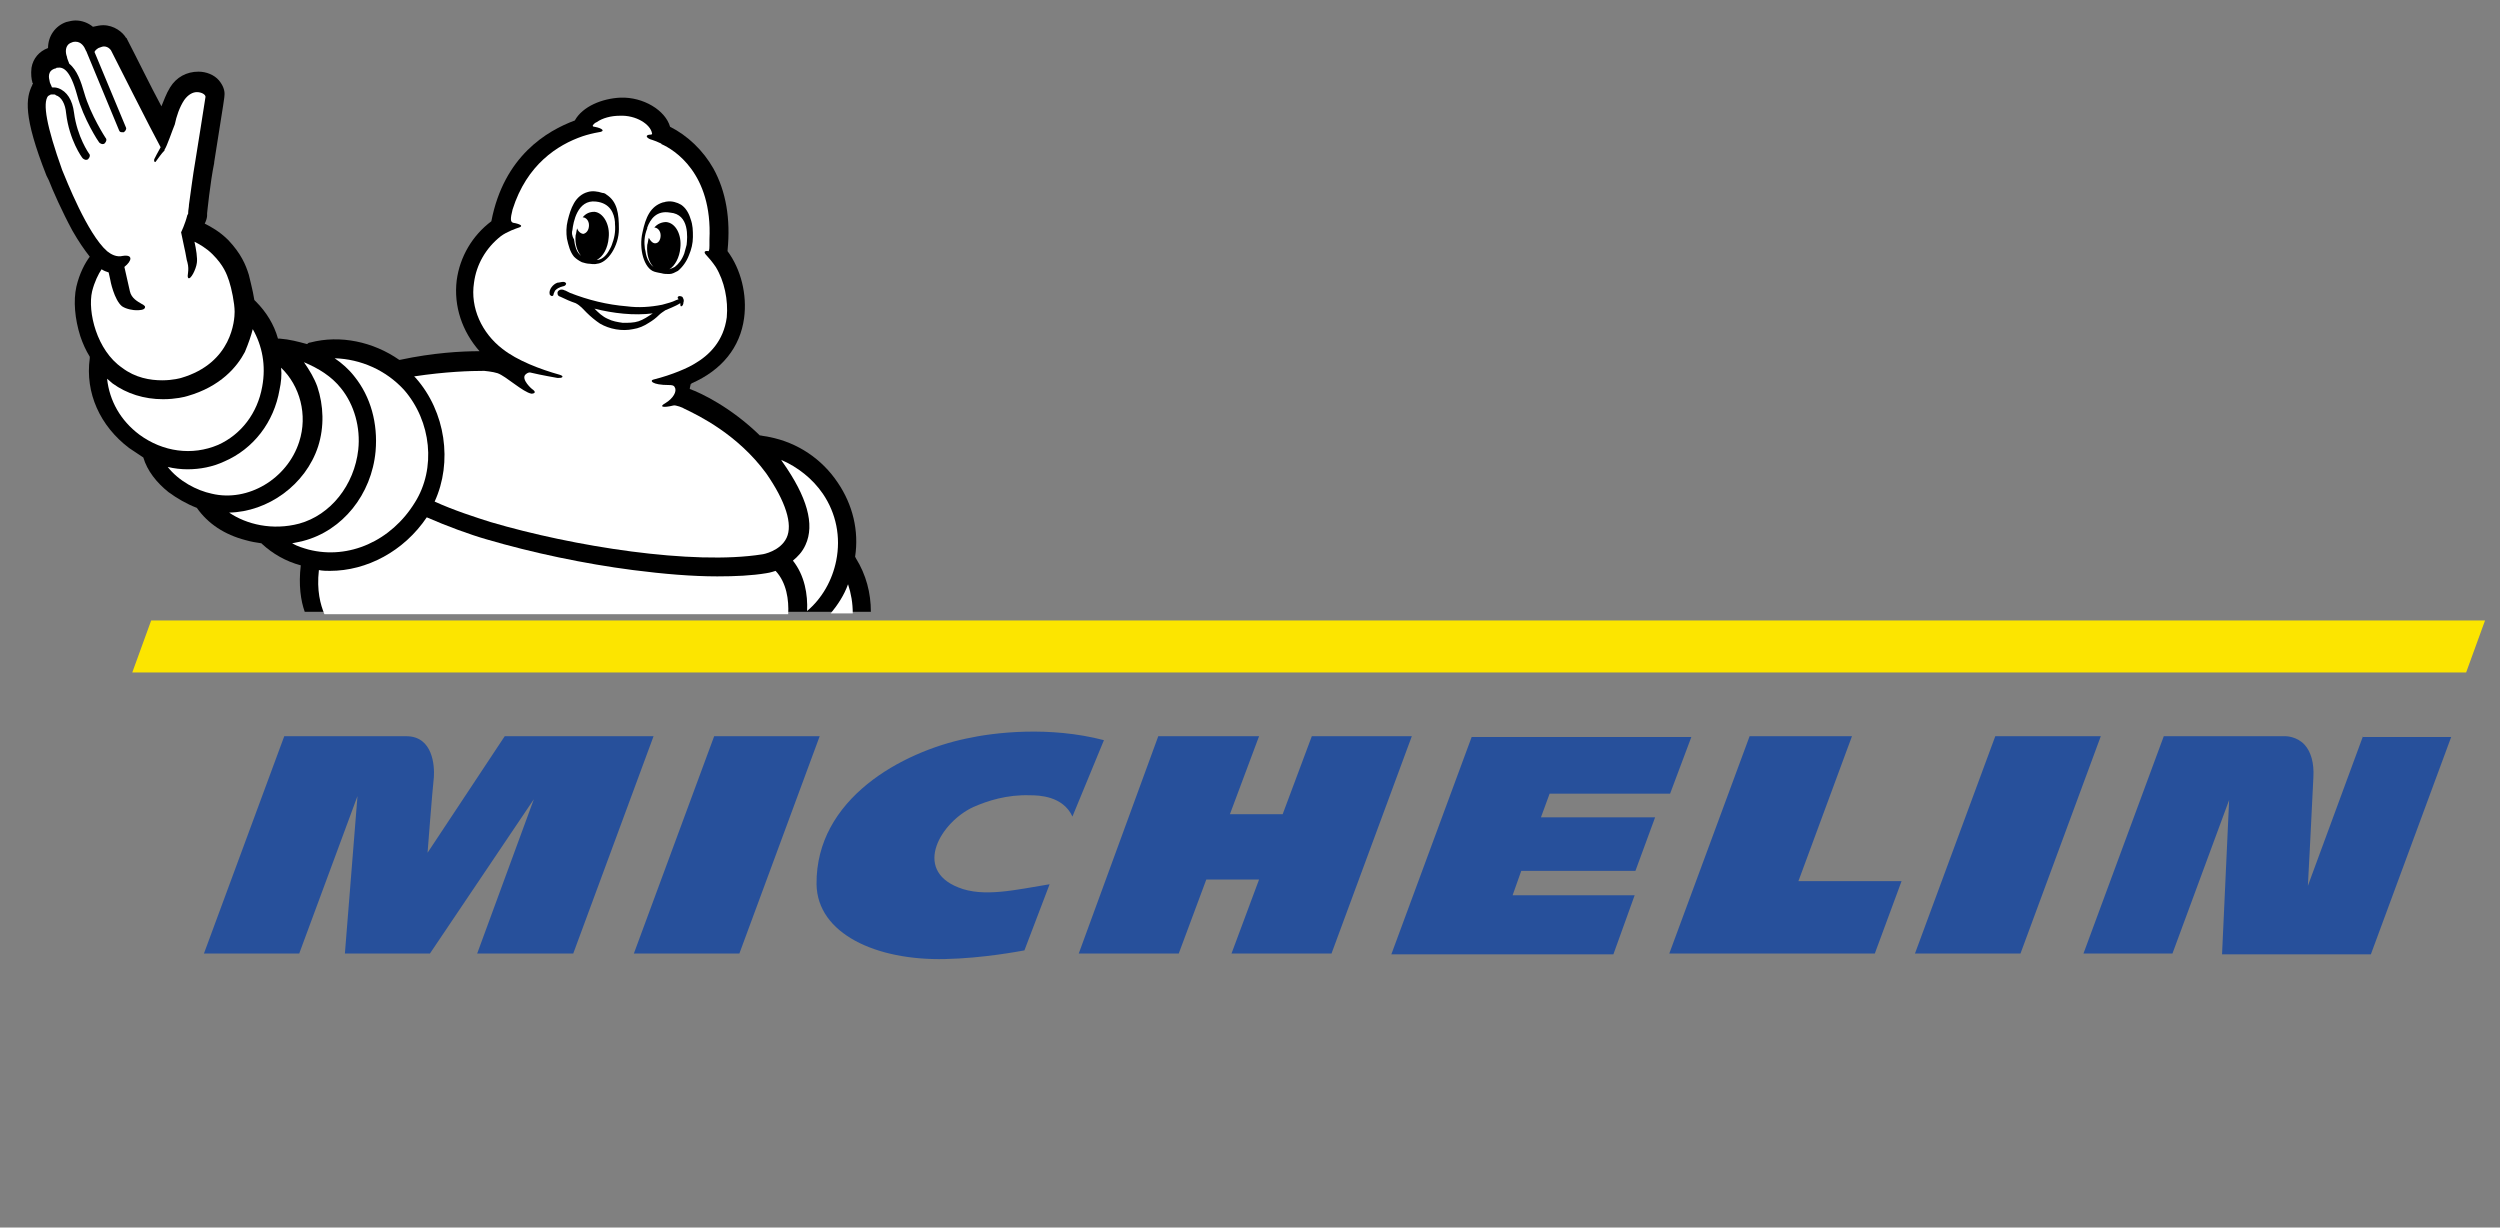
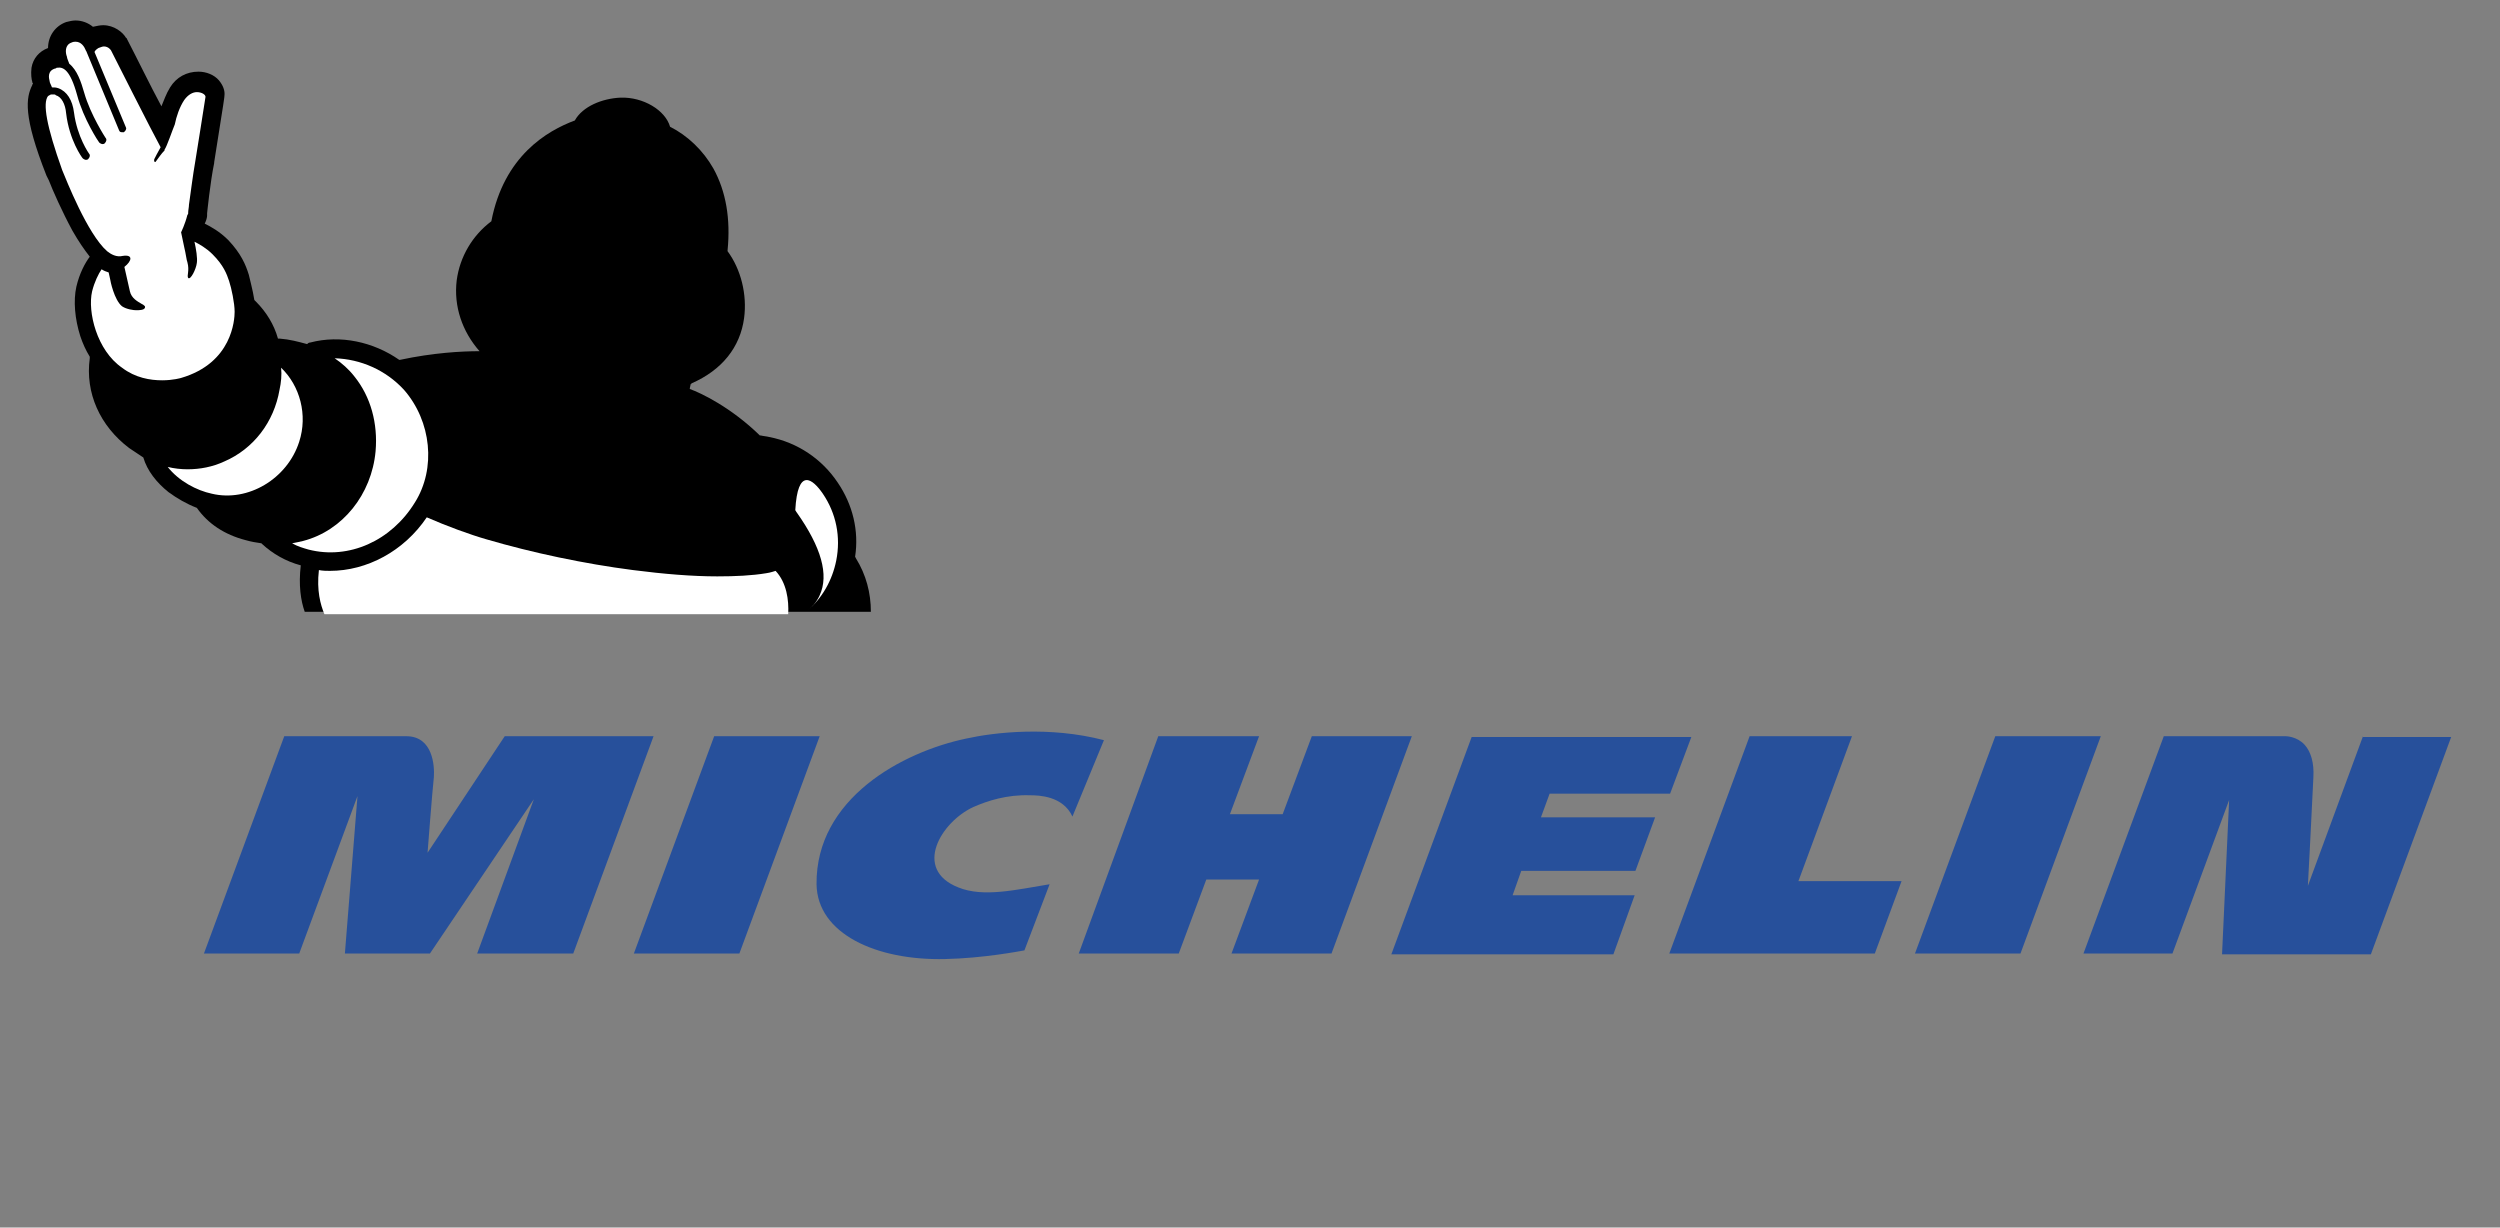
<svg xmlns="http://www.w3.org/2000/svg" version="1.1" id="Layer_3" x="0px" y="0px" viewBox="138.9 439.4 317.5 155.9" enable-background="new 138.9 439.4 317.5 155.9" xml:space="preserve">
  <rect x="138.9" y="439.4" width="317.5" height="155.9" fill="#808080" stroke="none" />
  <g>
    <g>
-       <polygon fill="#FCE500" points="158.1,518.2 155.7,524.8 452.1,524.8 454.5,518.2   " />
      <g>
        <path d="M144.8,461.7C144.8,461.7,144.8,461.8,144.8,461.7c0.1,0.2,0.2,0.4,0.3,0.6c0.5,1.3,1.7,4,3,6.4c0.8,1.4,1.5,2.4,2.2,3.3     c-0.6,0.8-1.3,2.1-1.7,3.8c-0.4,1.8-0.2,4.1,0.5,6.3c0.3,0.9,0.7,1.8,1.2,2.6c0,0,0,0,0,0c0,0,0,0,0,0c0,0.1,0,0.1,0,0.2     c-0.6,4.4,1.3,8.6,5,11.4c0.6,0.4,1.2,0.8,1.8,1.2c0.5,1.7,1.7,3.2,3.2,4.4c1.1,0.8,2.3,1.5,3.6,2c0,0,0,0,0,0     c1.4,2,3.5,3.4,6.2,4.1c0.7,0.2,1.3,0.3,2,0.4c0,0,0.1,0.1,0.1,0.1c1.3,1.2,3,2.2,4.9,2.7c-0.3,2.5,0,4.5,0.5,5.9h71.9     c0-2.4-0.6-4.7-1.9-6.8c0-0.1-0.1-0.1-0.1-0.2c0.5-3.3-0.3-6.6-2.2-9.4c-2-3-5.1-5.1-8.7-5.8c-0.4-0.1-0.7-0.1-1.1-0.2     c-0.1,0-0.1,0-0.1,0c-3.7-3.6-7.5-5.4-8.9-5.9c0-0.2,0.1-0.4,0.1-0.6c0.1,0,0.1,0,0.1-0.1c3.9-1.7,6.2-4.6,6.7-8.3     c0.4-3-0.4-6.2-2.1-8.5c0,0,0-0.1,0-0.1c0.4-4-0.2-7.5-1.8-10.4c-1.3-2.3-3.3-4.2-5.5-5.3c0,0,0,0,0,0c-0.6-2.1-3.4-3.8-6.3-3.7     c-2.3,0.1-4.8,1.1-5.8,2.9c-3.5,1.3-9,4.5-10.6,12.8c-2.4,1.8-4,4.5-4.4,7.5c-0.4,3.3,0.7,6.5,2.9,9c-2.3,0-5.9,0.2-10.1,1.1     c0,0-0.1,0-0.1,0c-3.3-2.3-7.5-3.2-11.3-2.2c-0.2,0-0.3,0.1-0.4,0.2c-1.1-0.3-2.2-0.6-3.5-0.7c-0.1,0-0.2,0-0.2,0     c-0.5-1.8-1.5-3.4-2.8-4.7c-0.1-0.1-0.2-0.2-0.2-0.2c0,0,0,0,0,0c-0.2-1.3-0.6-2.7-0.7-3.2c-0.4-1.3-1-2.7-2.6-4.4     c-1.1-1.1-2.2-1.7-3-2.1c0.2-0.4,0.3-0.8,0.3-1c0-0.1,0-0.2,0-0.3c0,0,0.4-4,0.9-6.4c0,0,0-0.1,0-0.1c1.3-8.1,1.3-8.3,1.3-8.4     c0,0,0,0,0,0c0.1-0.7-0.2-1.4-0.7-2c-0.6-0.7-1.6-1.1-2.6-1.1c-1.5,0-2.8,0.7-3.6,2c-0.5,0.8-0.8,1.7-1.1,2.4     c-1.4-2.6-3.1-6.1-4.4-8.6c0,0,0-0.1-0.1-0.1c-0.4-0.7-1.5-1.6-2.9-1.6c-0.4,0-0.8,0.1-1.3,0.2c-0.6-0.5-1.4-0.8-2.2-0.8     c-0.4,0-0.8,0.1-1.2,0.2c-1.4,0.5-2.3,1.8-2.3,3.3c-1.1,0.4-1.9,1.3-2.1,2.5c-0.1,0.8,0,1.5,0.1,1.8c0,0.1,0,0.1,0.1,0.2     c0,0-0.1,0.1-0.1,0.2C142.2,451.8,141.8,454.1,144.8,461.7" />
-         <path fill="#FFFFFF" d="M247.2,517.3h-2.8c0.9-1.1,1.7-2.3,2.2-3.7C247,514.8,247.2,516,247.2,517.3" />
-         <path fill="#FFFFFF" d="M200.4,486.5c0,0,1.1,0.1,1.7,0.3c1.1,0.4,3.2,2.4,4.3,2.6c0.2,0,0.7-0.1,0.2-0.5c-0.2-0.1-1.5-1.3-1-1.9     c0,0,0,0,0,0c0.2-0.2,0.4-0.3,0.6-0.3c1.7,0.4,3,0.6,3.5,0.7c0.3,0,0.5,0,0.6-0.1c0.1-0.1,0-0.2-0.3-0.3     c-2.5-0.7-5.4-1.8-7.3-3.3c-2.6-2-4.1-5.2-3.6-8.4c0.3-2.3,1.5-4.4,3.4-5.9c0.8-0.6,2-1,2.3-1.1c0.9-0.3-0.6-0.6-0.7-0.6     c-0.4-0.1-0.4-0.5-0.1-1.7c1.8-5.7,5.7-8.2,8.9-9.3c0.6-0.2,1.4-0.4,2-0.5c0.9-0.1,0.6-0.5-0.5-0.7c0,0-0.3,0-0.2-0.2     c0,0,0.2-0.3,0.5-0.4c0.7-0.5,1.8-0.8,2.9-0.8c2.1-0.1,3.9,1.1,4.1,2.2c0,0,0.1,0.2-0.2,0.2c-0.4,0-0.7,0.2-0.2,0.5     c0.1,0.1,0.7,0.2,1.5,0.6c0,0,0.1,0,0.1,0.1c1.6,0.7,6.5,3.7,6.1,12.1l0,0c0,0.3,0,0.5,0,0.8c0,0.2,0,0.5-0.1,0.7     c-0.5-0.1-0.7,0.1-0.3,0.5c0.2,0.2,0.8,0.9,1.2,1.5c1.1,1.8,1.6,4.2,1.4,6.4c-0.4,3-2.2,4.8-4.1,5.9c-0.8,0.5-2.8,1.4-5.2,2     c-0.5,0.1-0.3,0.7,2,0.7c0.2,0,0.6,0,0.7,0.3c0.3,0.5-0.2,1.4-1.2,2c-0.9,0.5-0.2,0.6,1,0.3c0.3-0.1,1.3,0.3,1.4,0.4     c1.9,0.9,6.8,3.3,10.4,8.2c2.5,3.6,3.4,6.5,2.6,8.2c-0.8,1.7-3,2.1-3.1,2.1c0,0,0,0,0,0c-8.8,1.4-24-1-34.5-4.1     c-1.9-0.6-4.7-1.5-7.1-2.6c2.3-5,1.4-11.4-2.4-15.7c-0.1-0.1-0.1-0.1-0.2-0.2C195.5,486.6,198.6,486.5,200.4,486.5" />
-         <path fill="#FFFFFF" d="M243.4,502.1c1.7,2.5,2.3,5.5,1.7,8.5c-0.5,2.5-1.8,4.8-3.7,6.4c0.1-2.1-0.3-4.5-1.8-6.4     c0.6-0.5,1.2-1.1,1.6-2c1.2-2.6,0.2-6.1-2.9-10.5c0,0,0,0,0,0c-0.1-0.1-0.1-0.2-0.2-0.3C240.2,498.7,242.1,500.2,243.4,502.1" />
+         <path fill="#FFFFFF" d="M243.4,502.1c1.7,2.5,2.3,5.5,1.7,8.5c-0.5,2.5-1.8,4.8-3.7,6.4c0.6-0.5,1.2-1.1,1.6-2c1.2-2.6,0.2-6.1-2.9-10.5c0,0,0,0,0,0c-0.1-0.1-0.1-0.2-0.2-0.3C240.2,498.7,242.1,500.2,243.4,502.1" />
        <path fill="#FFFFFF" d="M190.2,488.9c3.5,4,4.1,10,1.4,14.3c-3,4.9-8.4,7.3-13.5,6c-0.7-0.2-1.4-0.4-2.1-0.8     c0.5-0.1,1-0.2,1.4-0.3c5-1.3,8.7-5.9,9.2-11.4c0.3-3.5-0.6-6.9-2.7-9.5c-0.7-0.9-1.6-1.7-2.5-2.3     C184.7,485,187.9,486.4,190.2,488.9" />
-         <path fill="#FFFFFF" d="M182.2,488.7c1.7,2.1,2.5,5,2.2,7.8c-0.5,4.5-3.5,8.3-7.5,9.4c-3.4,0.9-6.7,0.1-8.9-1.4     c4.9-0.1,9.7-3.5,11.3-8.4c0.8-2.5,0.7-5.2-0.1-7.6c-0.4-1.1-1-2.1-1.7-3.1C179.4,486.2,181,487.2,182.2,488.7" />
        <path fill="#FFFFFF" d="M174.4,488.9c0.2-0.9,0.3-1.9,0.2-2.8c2.4,2.3,3.4,6,2.3,9.4c-1.5,4.7-6.5,7.7-11.1,6.6     c-1.9-0.4-4.2-1.6-5.6-3.4c0.8,0.2,1.7,0.3,2.5,0.3c1.6,0,3.2-0.3,4.7-1C171.1,496.4,173.7,493,174.4,488.9" />
-         <path fill="#FFFFFF" d="M171,481.2C171,481.2,171,481.2,171,481.2c1.2,2.1,1.7,4.6,1.2,7.3c-0.6,3.4-2.7,6.1-5.6,7.4     c-3.3,1.4-7,0.9-10-1.3c-2.4-1.8-3.8-4.3-4.1-7.1c0,0,0,0,0,0c0.2,0.2,0.5,0.4,0.7,0.6c1.8,1.3,4,2,6.4,2c1.6,0,2.8-0.3,3.1-0.4     c4.2-1.2,6.3-3.7,7.3-5.6C170.5,482.9,170.8,482,171,481.2" />
        <path fill="#FFFFFF" d="M145,451.6C145,451.6,145.1,451.6,145,451.6c0.2-0.1,0.3-0.2,0.4-0.2c0,0,0.1,0,0.1,0c0.1,0,0.2,0,0.3,0     c0.1,0,0.1,0,0.2,0.1c0.7,0.2,1.2,1.1,1.3,2.3c0.4,3.4,2,5.6,2.1,5.7c0.1,0.1,0.3,0.2,0.4,0.2c0.1,0,0.2,0,0.3-0.1     c0.2-0.2,0.3-0.5,0.1-0.7c0,0-1.5-2.1-1.9-5.2c-0.2-1.6-0.9-2.7-2-3.1c-0.3-0.1-0.5-0.1-0.8-0.1c-0.1-0.3-0.3-0.6-0.3-0.8     c-0.1-0.4-0.3-1.3,0.7-1.6c0.1,0,0.1,0,0.2-0.1c0,0,0.1,0,0.1,0c0.7-0.1,1.6,0.2,2.5,3.5c0.8,3,2.7,5.9,2.8,6     c0.1,0.1,0.3,0.2,0.4,0.2c0.1,0,0.2,0,0.3-0.1c0.2-0.2,0.3-0.5,0.1-0.7c0,0-1.9-2.9-2.7-5.7c-0.4-1.4-0.9-2.9-1.9-3.7     c-0.1-0.3-0.3-0.7-0.3-0.9c-0.2-0.5-0.3-1.5,0.6-1.8c0.2-0.1,0.4-0.1,0.5-0.1c0.7,0,1.1,0.6,1.3,1.1c0,0.1,0.1,0.1,0.1,0.2     l4.1,9.9c0,0.1,0.1,0.1,0.1,0.2c0.1,0.1,0.3,0.1,0.5,0.1c0.2-0.1,0.4-0.4,0.3-0.6l-4-9.6c0.1-0.2,0.2-0.3,0.5-0.5     c0.3-0.1,0.5-0.2,0.7-0.2c0.6,0,0.9,0.5,0.9,0.5s5.3,10.5,6.3,12.3c-0.4,0.7-0.7,1.3-0.8,1.5c-0.1,0.3,0.1,0.5,0.2,0.3     c0.3-0.4,0.7-1,1.1-1.4c0,0,0,0,0,0c0,0,0,0,0,0c0,0,0,0,0-0.1c0.3-0.4,1-2.5,1.3-3.2c0.2-1,0.6-2.2,1.2-3.1c0.5-0.7,1.1-1,1.6-1     c0.6,0,1.1,0.3,1.1,0.6c0,0.1-1.3,8.2-1.3,8.2c-0.3,1.7-0.6,4.1-0.8,5.5c0,0.3-0.1,0.7-0.1,1c0,0.1,0,0.1,0,0.1s0,0.1-0.1,0.2     c-0.3,1.2-0.8,2.2-0.8,2.2l0.4,1.9c0,0,0,0,0,0c0.2,0.8,0.3,1.7,0.4,1.9c0.3,1.1-0.1,1.7,0.1,2c0.3,0.3,1-1.1,1.1-1.9     c0.1-0.6-0.1-1.8-0.3-2.7c0.6,0.3,1.5,0.8,2.3,1.6c1.4,1.4,1.8,2.5,2.1,3.4c0.3,0.9,0.7,2.8,0.7,3.9c0,1-0.3,6.5-6.8,8.4     c0,0-1,0.3-2.4,0.3c-1.5,0-3.4-0.3-5.1-1.6c-3.2-2.2-4.4-7.1-3.8-9.7c0.3-1.2,0.8-2.2,1.2-2.8c0.3,0.2,0.6,0.3,0.9,0.4l0.2,0.9     c0,0.1,0.5,2.6,1.5,3.4c0.6,0.4,1.5,0.5,1.8,0.5c0.3,0,1,0,1.1-0.3c0,0,0.1-0.2-0.1-0.3c-0.1-0.1-0.1-0.1-0.3-0.2     c-0.5-0.3-1.3-0.7-1.5-1.6c-0.1-0.5-0.5-2.2-0.7-3.1c1-0.8,1.1-1.6-0.2-1.4c-0.8,0.2-1.5-0.2-2-0.6c-2.5-2.2-5.2-9.1-5.7-10.3     C144.8,455.4,144.3,452.5,145,451.6" />
        <path fill="#FFFFFF" d="M179.4,511.8c0.5,0.1,1,0.1,1.4,0.1c4.7,0,9.4-2.5,12.3-6.8c2.5,1.1,5.5,2.2,7.6,2.8     c5.8,1.7,12.4,3.1,18.6,3.9c3.9,0.5,7.5,0.8,10.7,0.8c2.3,0,4.4-0.1,6.2-0.4c0.1,0,0.6-0.1,1.2-0.3c1.4,1.5,1.7,3.7,1.6,5.5     h-58.9C179.6,516.2,179.1,514.4,179.4,511.8" />
        <path d="M210.8,475.4c-0.1-0.2-0.3-0.2-0.4-0.2c-0.2,0-0.5,0.1-0.7,0.1c-0.6,0.2-1.1,0.9-1,1.4c0,0.1,0,0.1,0.1,0.2     c0,0,0.1,0.1,0.2,0.1c0,0,0,0,0,0l0,0h0c0.1,0,0.2-0.1,0.2-0.2c0-0.1,0.1-0.3,0.2-0.5c0.2-0.2,0.4-0.4,1.2-0.6     C210.6,475.7,210.8,475.6,210.8,475.4" />
        <path d="M220,480.2c-0.6,0.2-1.3,0.2-2,0.2c-0.7-0.1-1.3-0.2-1.9-0.5c-0.7-0.3-1.2-0.8-1.7-1.3c2.4,0.6,5,0.9,7.4,0.6     C221.2,479.6,220.6,480,220,480.2 M225.2,477c-0.2,0-0.3,0.2-0.2,0.3c0,0,0.1,0.1,0.1,0.1c-0.1,0-0.2,0.1-0.3,0.1     c-0.6,0.3-1.1,0.4-1.8,0.6c-1.5,0.3-3,0.4-4.5,0.2c-2.5-0.2-4.9-0.8-7.2-1.7c-0.2-0.1-0.4-0.2-0.6-0.3c-0.1,0-0.2-0.1-0.3-0.1v0     c-0.3-0.1-0.7,0.1-0.7,0.4c0,0.3,0.1,0.4,0.4,0.5c0.6,0.3,1.3,0.6,1.9,0.8c0.6,0.3,1,0.8,1.4,1.2c0.5,0.5,1.1,1,1.7,1.4     c1.2,0.7,2.8,1,4.2,0.7c0.7-0.1,1.4-0.4,2-0.8c0.5-0.3,0.9-0.6,1.3-1c0.2-0.2,0.5-0.4,0.8-0.6c0.2-0.1,1.3-0.5,1.9-0.9     c0,0.2,0,0.4,0.1,0.4c0.2,0,0.3-0.3,0.3-0.5c0.1-0.2,0-0.5-0.1-0.6C225.7,477.2,225.5,477,225.2,477" />
        <path d="M211.6,468.6c0.1-0.9,0.6-3.9,3-3.6c1.8,0.2,2.3,1.5,2.4,2.6c0,0.1,0,0.1,0,0.2c0.1,1.1-0.1,1.9-0.4,2.7     c-0.1,0.3-0.3,0.6-0.4,0.8c-0.4,0.7-1,1.1-1.4,1.1c0,0-0.1,0-0.1,0c0.8-0.4,1.4-1.5,1.5-2.8c0.2-1.7-0.7-3.2-1.8-3.3     c-0.6,0-1.1,0.2-1.5,0.7c0.4,0,0.8,0.4,0.8,1c0,0.6-0.3,1-0.7,1.1c-0.3,0-0.7-0.3-0.8-0.7c-0.1,0.3-0.1,0.6-0.2,0.9     c-0.1,1.1,0.2,2,0.7,2.6c-0.1-0.1-0.1-0.1-0.2-0.2c-0.4-0.4-0.6-1.1-0.7-1.9C211.5,469.3,211.5,468.9,211.6,468.6 M211.8,472     c0.3,0.3,0.6,0.5,1,0.7c0.3,0.1,0.7,0.2,1,0.2c0,0,0.6,0.1,0.9,0c1.4-0.1,2.8-2.3,2.8-4.4c0-2-0.2-3.5-1.6-4.4     c-0.1-0.1-0.3-0.2-0.5-0.2c-0.6-0.2-1.3-0.3-1.9-0.1c-0.7,0.2-1.3,0.7-1.7,1.4c-0.4,0.7-0.6,1.4-0.8,2.2     c-0.2,0.8-0.2,1.6-0.1,2.3C211.1,470.6,211.3,471.4,211.8,472" />
        <path d="M226.1,470.5c-0.1,0.4-0.2,0.7-0.3,1.1c-0.3,0.8-0.7,1.3-1.2,1.7c-0.2,0.1-0.4,0.2-0.7,0.3c0.7-0.4,1.3-1.5,1.4-2.7     c0.2-1.7-0.6-3.2-1.8-3.3c-0.5,0-1.1,0.2-1.5,0.7c0.4,0,0.8,0.4,0.8,1c0,0.6-0.3,1-0.7,1c-0.3,0-0.6-0.3-0.8-0.7     c-0.1,0.3-0.1,0.6-0.2,0.9c-0.1,1.2,0.2,2.2,0.8,2.8c-0.3-0.2-0.7-0.7-0.9-1.4c-0.1-0.3-0.1-0.6-0.2-0.9     c-0.1-0.8-0.1-1.6,0.3-2.6c0-0.1,0-0.1,0-0.1c0.4-1.1,1.2-2.2,2.9-1.9C226.5,466.6,226.2,469.6,226.1,470.5 M226.6,467.2     c-0.2-0.7-0.6-1.4-1.2-1.8c-0.5-0.3-1.2-0.5-1.8-0.4c-0.2,0-0.3,0.1-0.5,0.1c-1.6,0.5-2.2,1.9-2.6,3.8c-0.5,2.1,0.2,4.6,1.5,5     c0.3,0.1,0.9,0.2,0.9,0.2c0.3,0.1,0.7,0.1,1,0.1c0.4,0,0.7-0.2,1.1-0.4c0.6-0.5,1.1-1.2,1.4-2c0.3-0.7,0.5-1.5,0.5-2.3     C226.9,468.7,226.9,468,226.6,467.2" />
      </g>
    </g>
    <path fill="#27509B" d="M261.6,533.2c-8.1,1.7-19.1,7.6-19,18.5c0.1,6.3,7.6,9.7,16.3,9.5c4.9-0.1,9.5-1,10.1-1.1l3.2-8.4   c-4.3,0.7-8.4,1.7-11.6,0.4c-5.8-2.3-2.2-8.3,1.9-10.2c1.8-0.8,4.3-1.6,7.2-1.5c1.2,0,4.2,0.1,5.4,2.7l4-9.7   C272.2,531.6,265.2,532.4,261.6,533.2 M305.5,532.9l-3.7,9.9h-6.7l3.7-9.9H286l-10.1,27.6h12.7l3.5-9.4h6.7l-3.5,9.4H308l10.2-27.6   H305.5z M229.6,532.9l-10.2,27.6h13.4l10.2-27.6H229.6z M203,532.9l-9.8,14.8c0,0,0.6-7.8,0.8-9.6c0.1-1.4-0.1-5.2-3.5-5.2H175   l-10.2,27.6h12.1l7.4-20l-1.6,20h10.8l13.2-19.6l-7.2,19.6h12.2l10.2-27.6H203z M439,532.9l-7,19c0.1-1.9,0.5-9.4,0.7-13.8   c0.1-1.8-0.3-3.2-1.1-4.1c-1-1.1-2.4-1.1-2.4-1.1h-15.5l-10.2,27.6h11.3L422,541l-0.9,19.6h18.9l10.2-27.6H439z M392.3,532.9   l-10.2,27.6h13.4l10.2-27.6H392.3z M335.7,540.2H351l2.7-7.2h-27.9l-10.2,27.6h28.2l2.7-7.5H331l1.1-3.1h14.5l2.5-6.8h-14.5   L335.7,540.2z M374.1,532.9h-13l-10.2,27.6H377l3.4-9.2h-13.1L374.1,532.9z" />
  </g>
</svg>